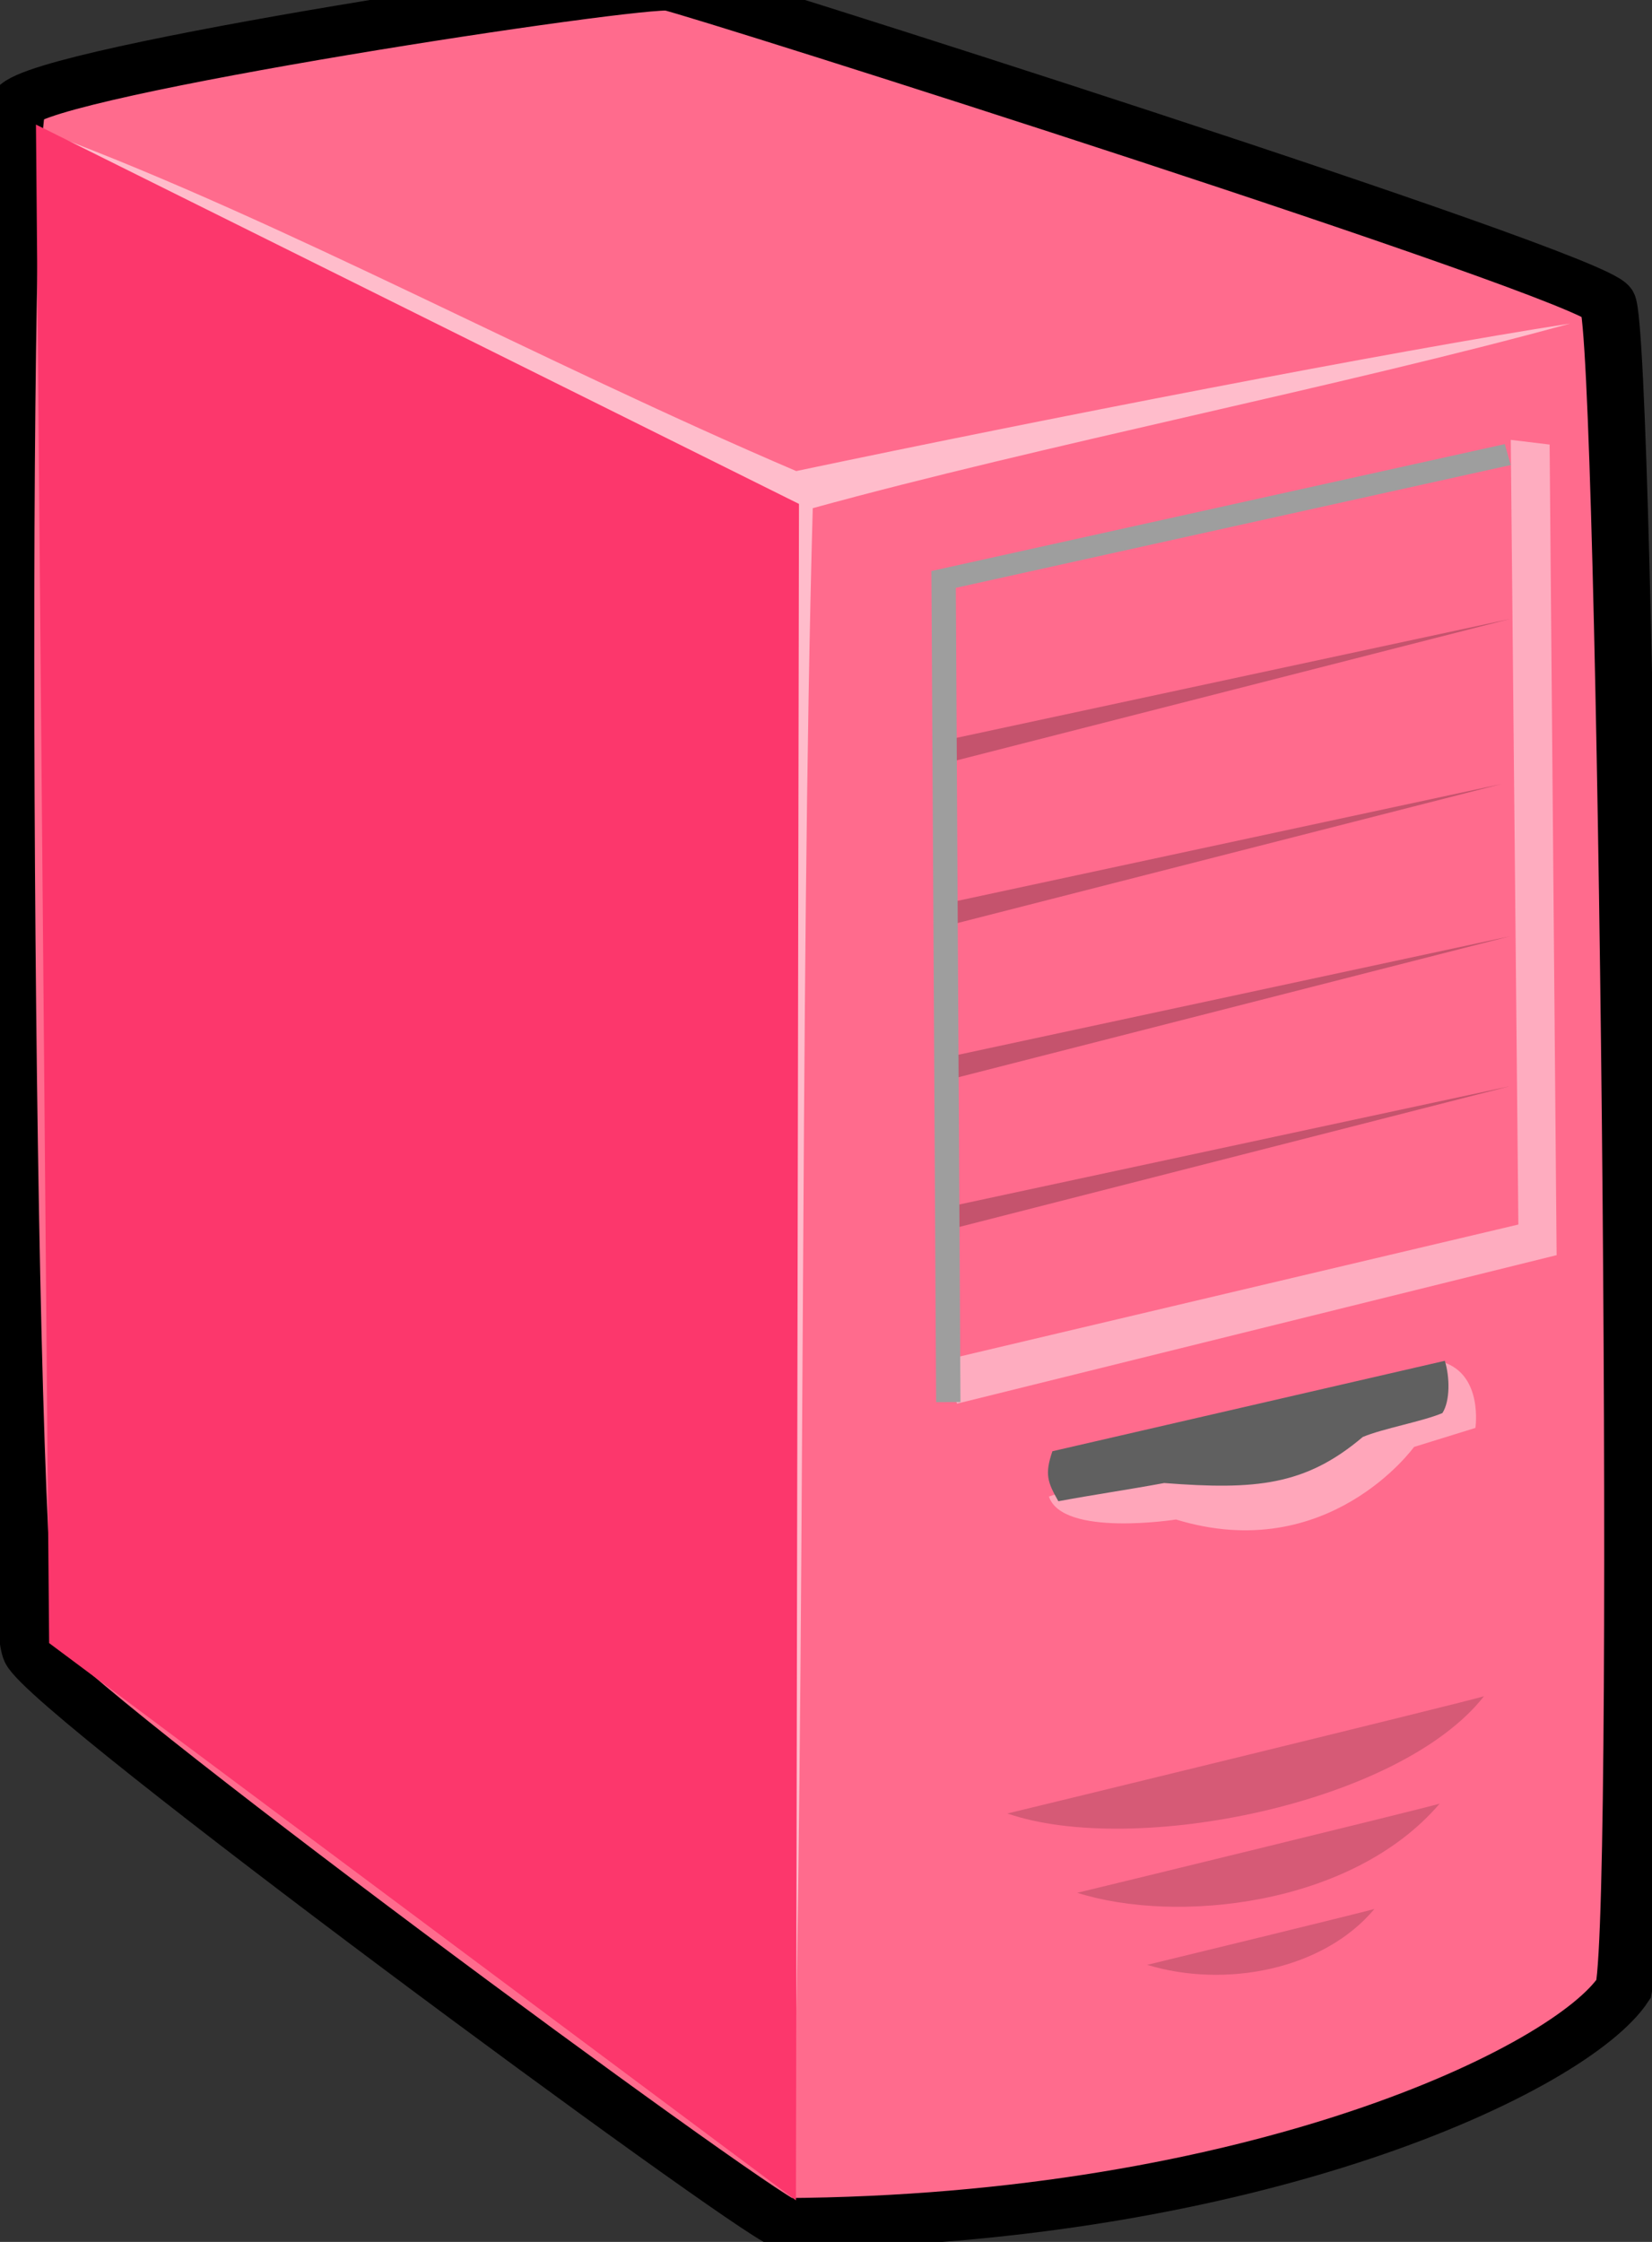
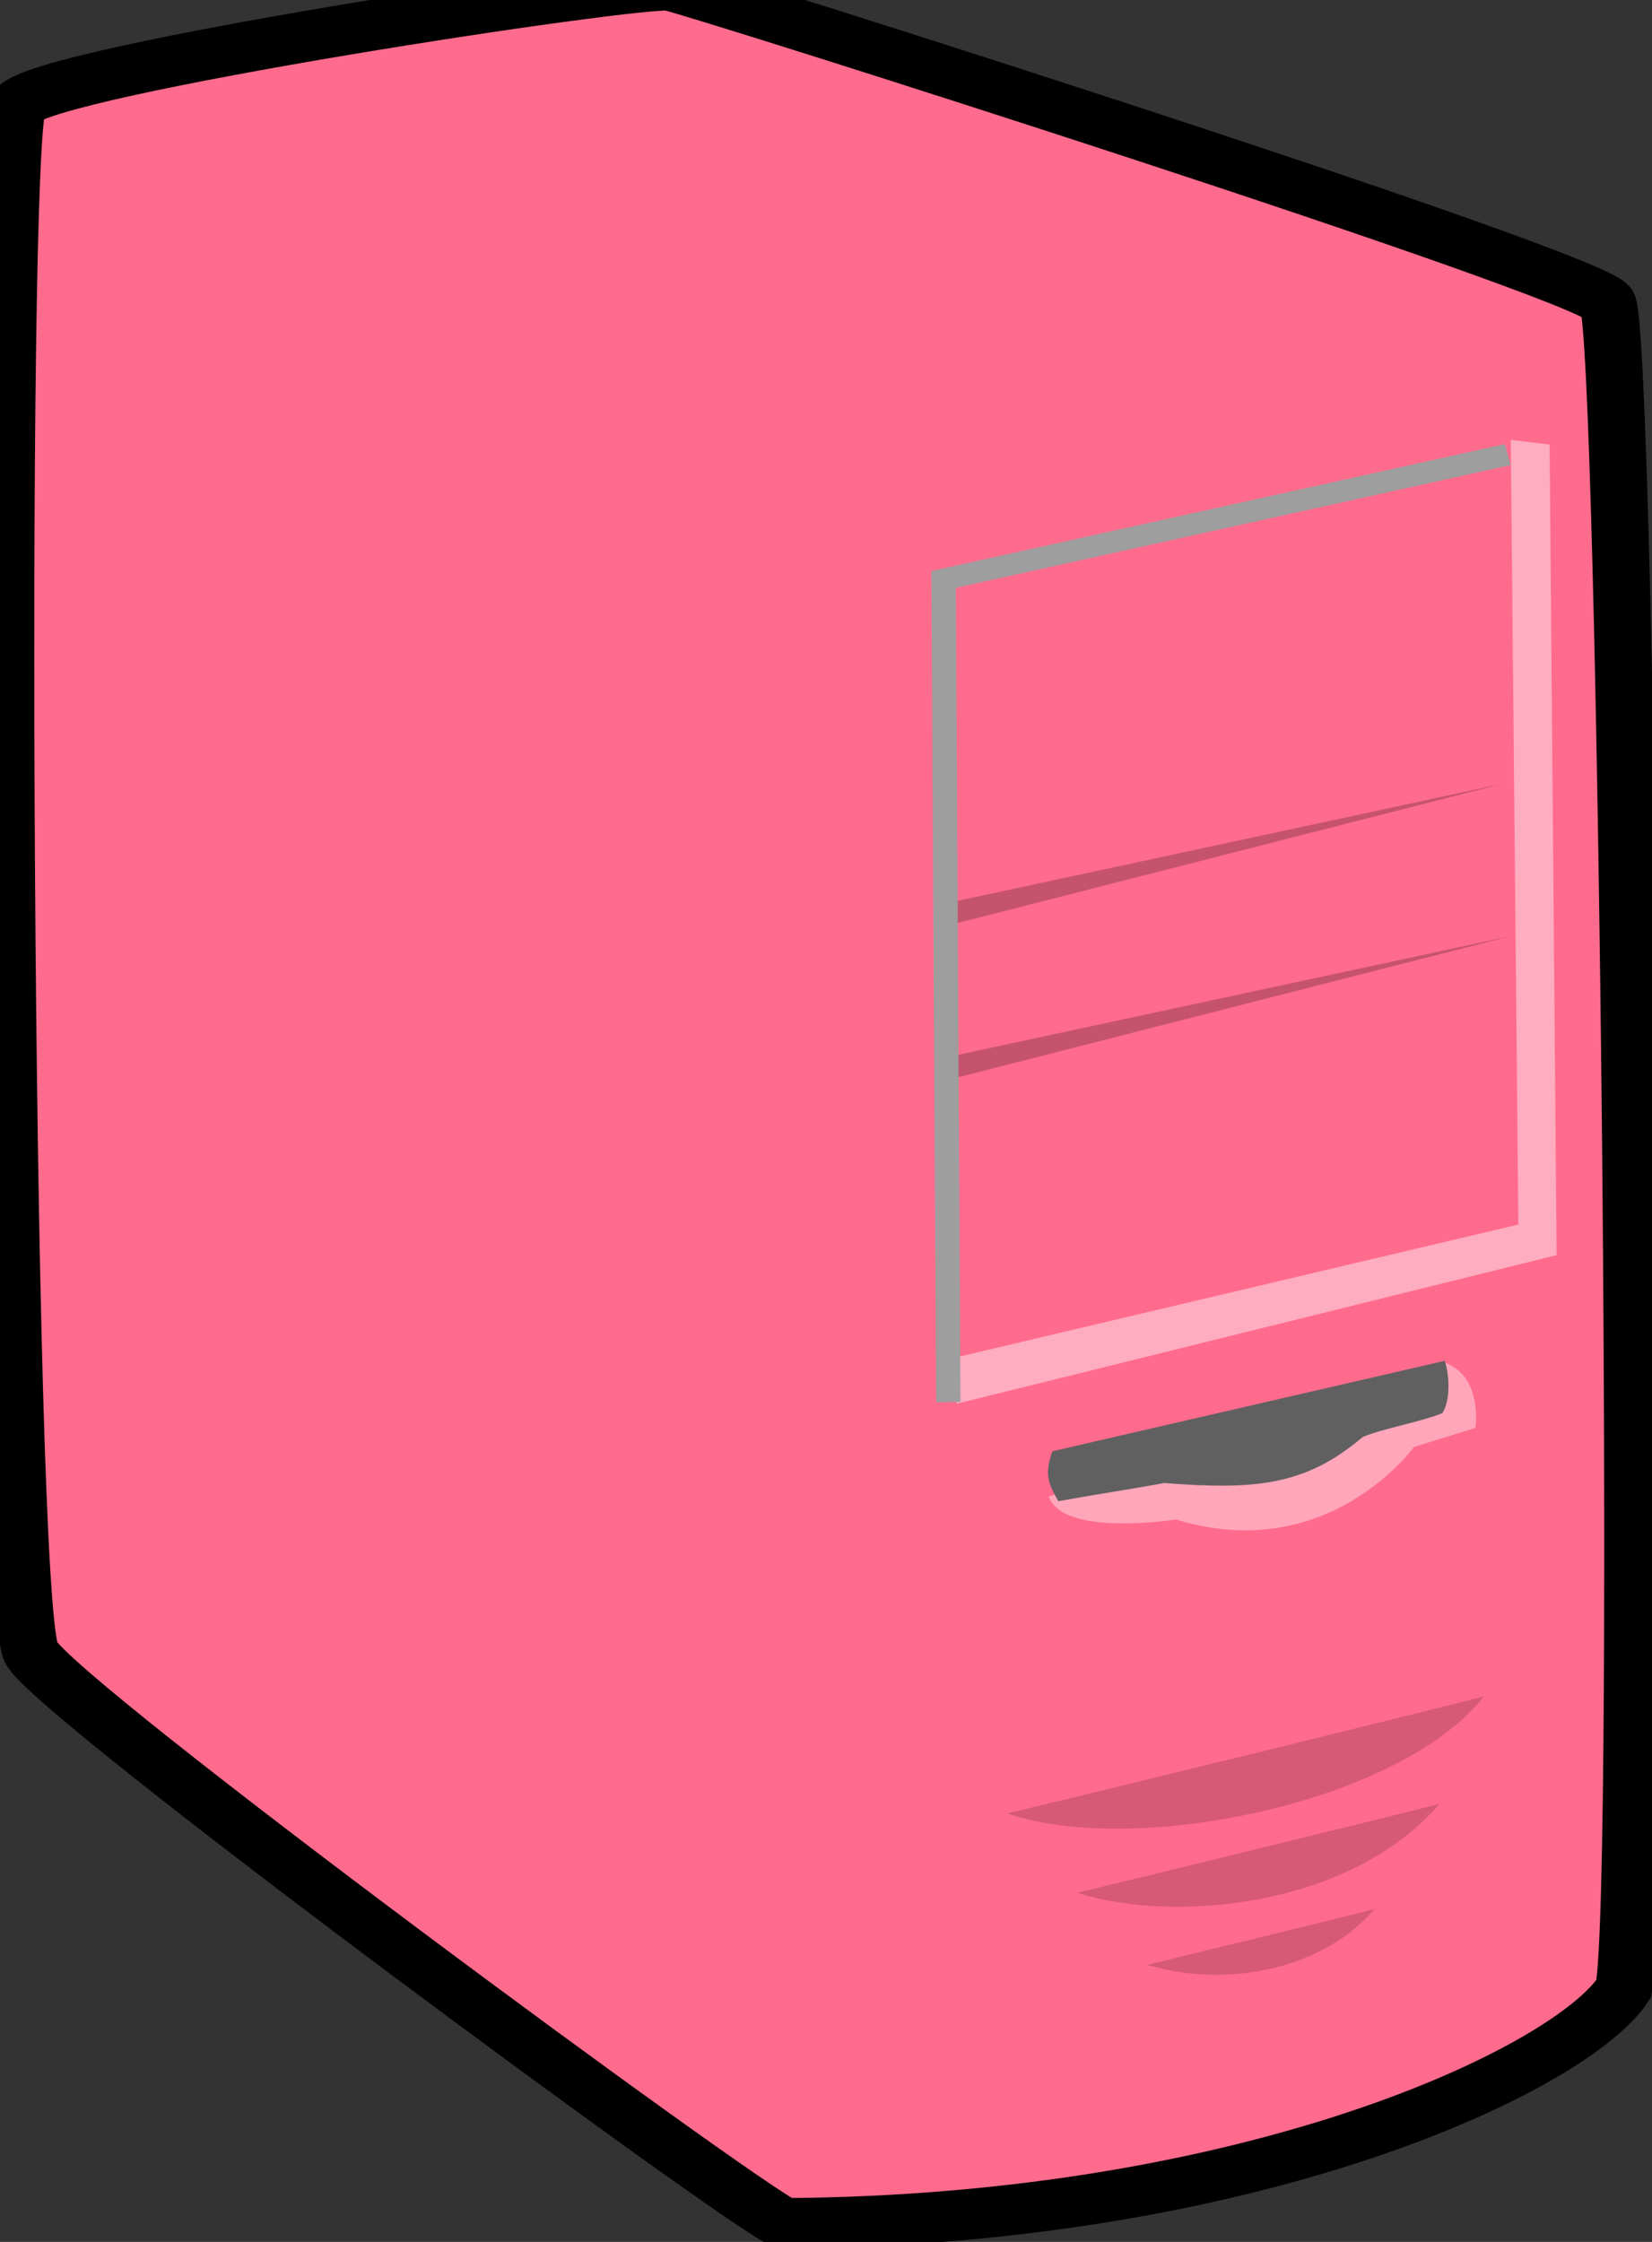
<svg xmlns="http://www.w3.org/2000/svg" width="14" height="19">
  <rect width="100%" height="100%" fill="#333333" stroke="none" />
  <title>servidor down low</title>
  <g>
    <title>Layer 1</title>
    <g id="layer1">
      <g transform="matrix(0.079, 0, 0, 0.07, 9.942, 29.944)" id="g6052">
        <path fill="#ff6b8d" fill-rule="evenodd" stroke="#000000" stroke-width="6.113" stroke-miterlimit="4" id="path1306" d="m-123.882,-415.097c-2.272,3.704 -1.57,180.405 1.364,187.369c2.323,5.512 76.884,67.478 80.797,69.135c50.413,-0.343 84.405,-18.701 90.054,-28.4c2.149,-12.198 0.325,-200.19 -1.736,-204.134c-1.777,-3.4 -97.207,-37.615 -100.539,-38.393c-2.999,-0.7 -67.414,10.306 -69.94,14.422z" />
-         <path fill="#ffffff" fill-opacity="0.544" fill-rule="evenodd" stroke-width="0.25pt" id="path2066" d="m-120.23,-411.446c24.762,10.476 52.177,27.374 79.797,40.707c26.169,-6.219 63.977,-14.531 83.025,-17.864c-24.524,7.619 -56.73,14.738 -81.253,22.357c-1.429,57.381 -0.739,144.325 -2.168,201.706c-0.714,-57.857 -2.686,-146.192 -3.4,-204.049c-26.429,-14.286 -52.429,-27.143 -76,-42.857z" />
        <path fill="#000000" fill-opacity="0.162" fill-rule="evenodd" stroke-width="0.25pt" id="path4356" d="m33.34,-222.402c-9.06,13.021 -37.579,19.456 -51.125,14.191c2.346,-0.626 48.089,-13.2 51.125,-14.191z" />
        <g id="g4374">
          <path fill="#ffffff" fill-opacity="0.395" fill-rule="evenodd" stroke-width="1.012" stroke-miterlimit="4" id="path4362" d="m-13.331,-246.582l42.268,-16.285c4.341,1.543 3.487,7.973 3.487,7.973l-6.584,2.303c0,0 -9.194,14.431 -25.531,8.787c0,0 -12.152,2.158 -13.64,-2.778z" />
          <path fill="#606060" fill-rule="evenodd" stroke-width="1.112" stroke-miterlimit="4" id="path2826" d="m-12.954,-252.068c14.033,-3.65 28.066,-7.3 42.099,-10.951c0.538,1.984 0.577,4.843 -0.26,6.328c-2.142,1.024 -6.406,1.872 -8.548,2.897c-6.157,5.895 -11.501,6.425 -21.301,5.574c-3.784,0.794 -7.568,1.41 -11.352,2.204c-1.154,-2.297 -1.485,-3.254 -0.639,-6.051z" />
        </g>
-         <path fill="#fc376c" fill-rule="evenodd" stroke-width="0.25pt" id="path4423" d="m-121.991,-412.688l81.853,45.926l-0.328,205.389l-80.11,-67.468l-1.414,-183.848z" />
        <path fill="#000000" fill-opacity="0.162" fill-rule="evenodd" stroke-width="0.25pt" id="path5957" d="m28.59,-209.402c-9.433,12.443 -28.307,14.584 -38.875,10.791c1.784,-0.476 36.566,-10.037 38.875,-10.791z" />
        <path fill="#000000" fill-opacity="0.162" fill-rule="evenodd" stroke-width="0.25pt" id="path5959" d="m21.59,-196.652c-5.456,7.365 -15.999,9.644 -24.375,6.766c1.118,-0.299 22.928,-6.293 24.375,-6.766z" />
        <path fill="#fcfcfc" fill-opacity="0.443" fill-rule="evenodd" stroke-width="0.312" stroke-miterlimit="4" id="path5973" d="m36.217,-374.517l4.168,0.568l0.75,98.139l-64.324,17.98l-1.585,-5.208l61.805,-16.479l-0.814,-95z" />
-         <path fill="#000000" fill-opacity="0.227" fill-rule="evenodd" stroke-width="2.612" marker-start="none" marker-mid="none" marker-end="none" stroke-miterlimit="4" stroke-dashoffset="0" stroke-opacity="0.228" id="path6026" d="m-24.439,-338.149l0.095,2.761l60.479,-17.445l-60.573,14.684z" />
        <path fill="#000000" fill-opacity="0.227" fill-rule="evenodd" stroke-width="2.612" marker-start="none" marker-mid="none" marker-end="none" stroke-miterlimit="4" stroke-dashoffset="0" stroke-opacity="0.228" id="path6036" d="m-25.322,-318.174l0.095,2.761l60.479,-17.445l-60.573,14.684z" />
        <path fill="#000000" fill-opacity="0.227" fill-rule="evenodd" stroke-width="2.612" marker-start="none" marker-mid="none" marker-end="none" stroke-miterlimit="4" stroke-dashoffset="0" stroke-opacity="0.228" id="path6038" d="m-24.439,-299.733l0.095,2.761l60.479,-17.445l-60.573,14.684z" />
-         <path fill="#000000" fill-opacity="0.227" fill-rule="evenodd" stroke-width="2.612" marker-start="none" marker-mid="none" marker-end="none" stroke-miterlimit="4" stroke-dashoffset="0" stroke-opacity="0.228" id="path6040" d="m-24.439,-281.581l0.095,2.761l60.479,-17.445l-60.573,14.684z" />
        <path fill="none" fill-opacity="0.75" fill-rule="evenodd" stroke="#9e9e9e" stroke-width="2.612" marker-start="none" marker-mid="none" marker-end="none" stroke-miterlimit="4" stroke-dashoffset="0" id="path5988" d="m35.894,-372.736l-60.518,15.117l0.502,99.598" />
      </g>
    </g>
  </g>
</svg>